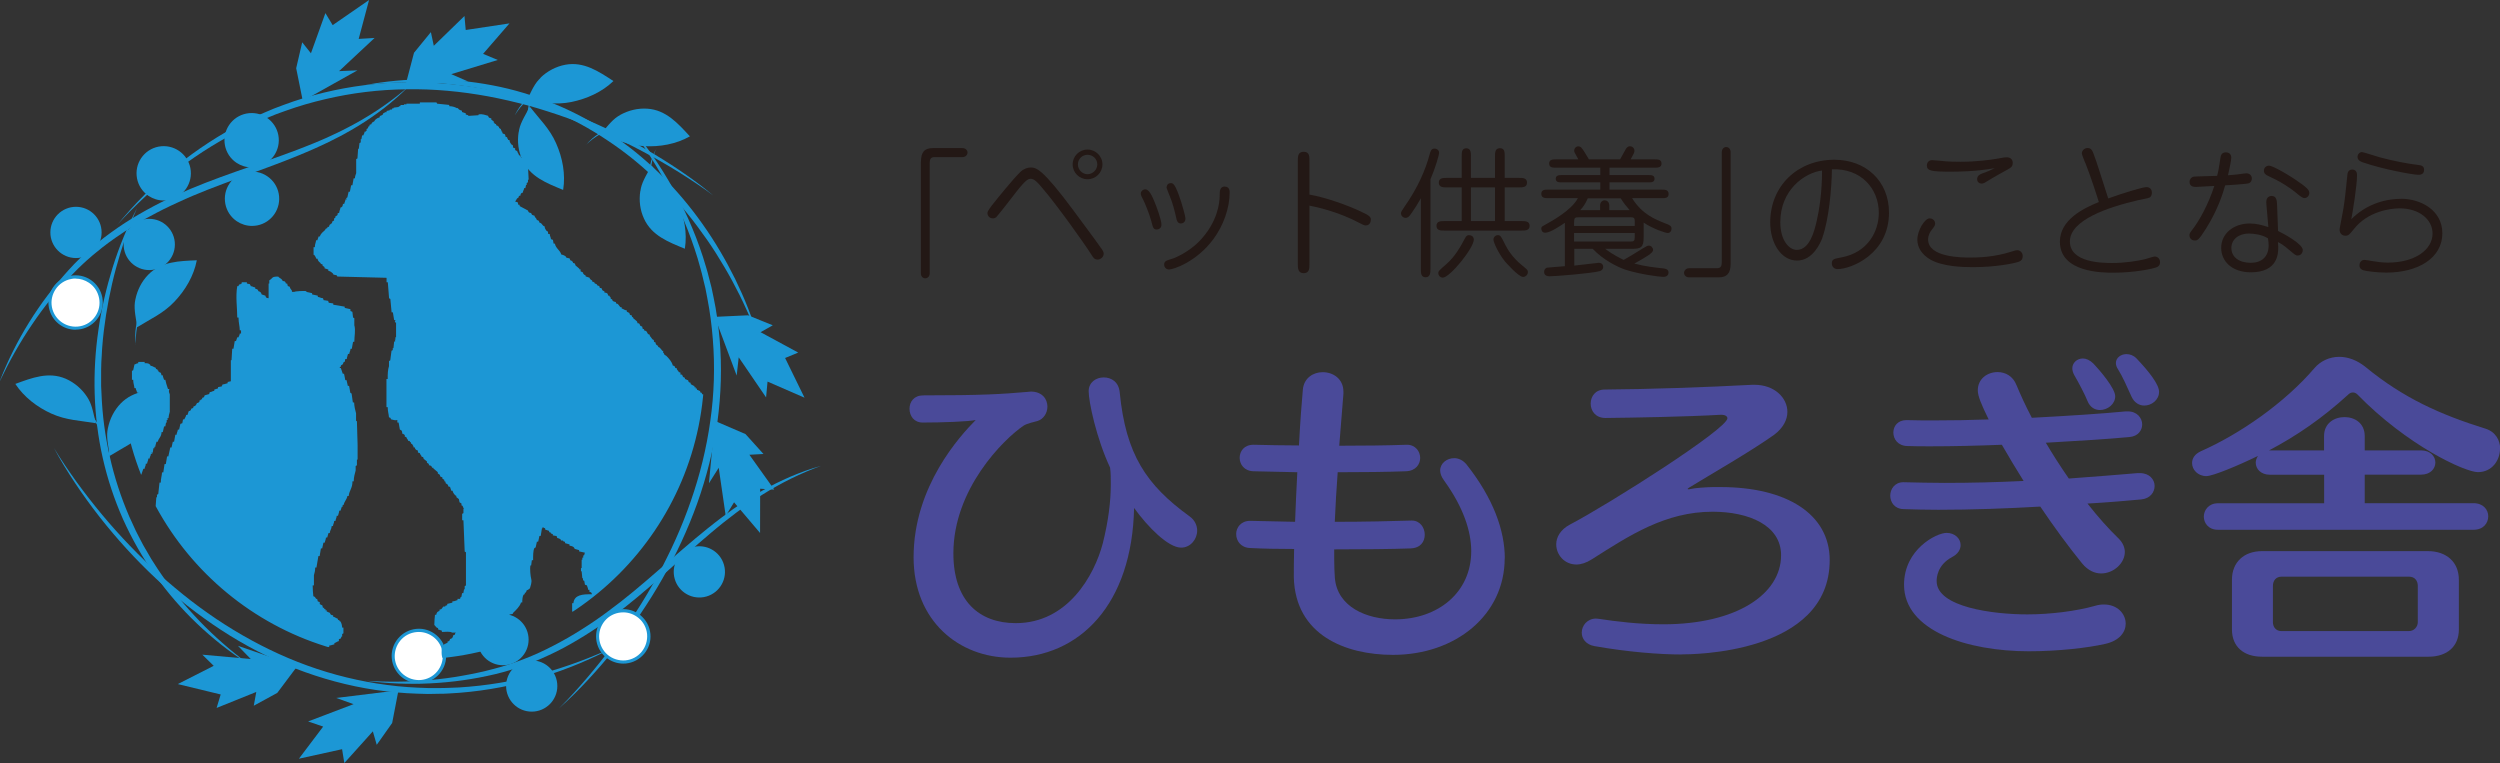
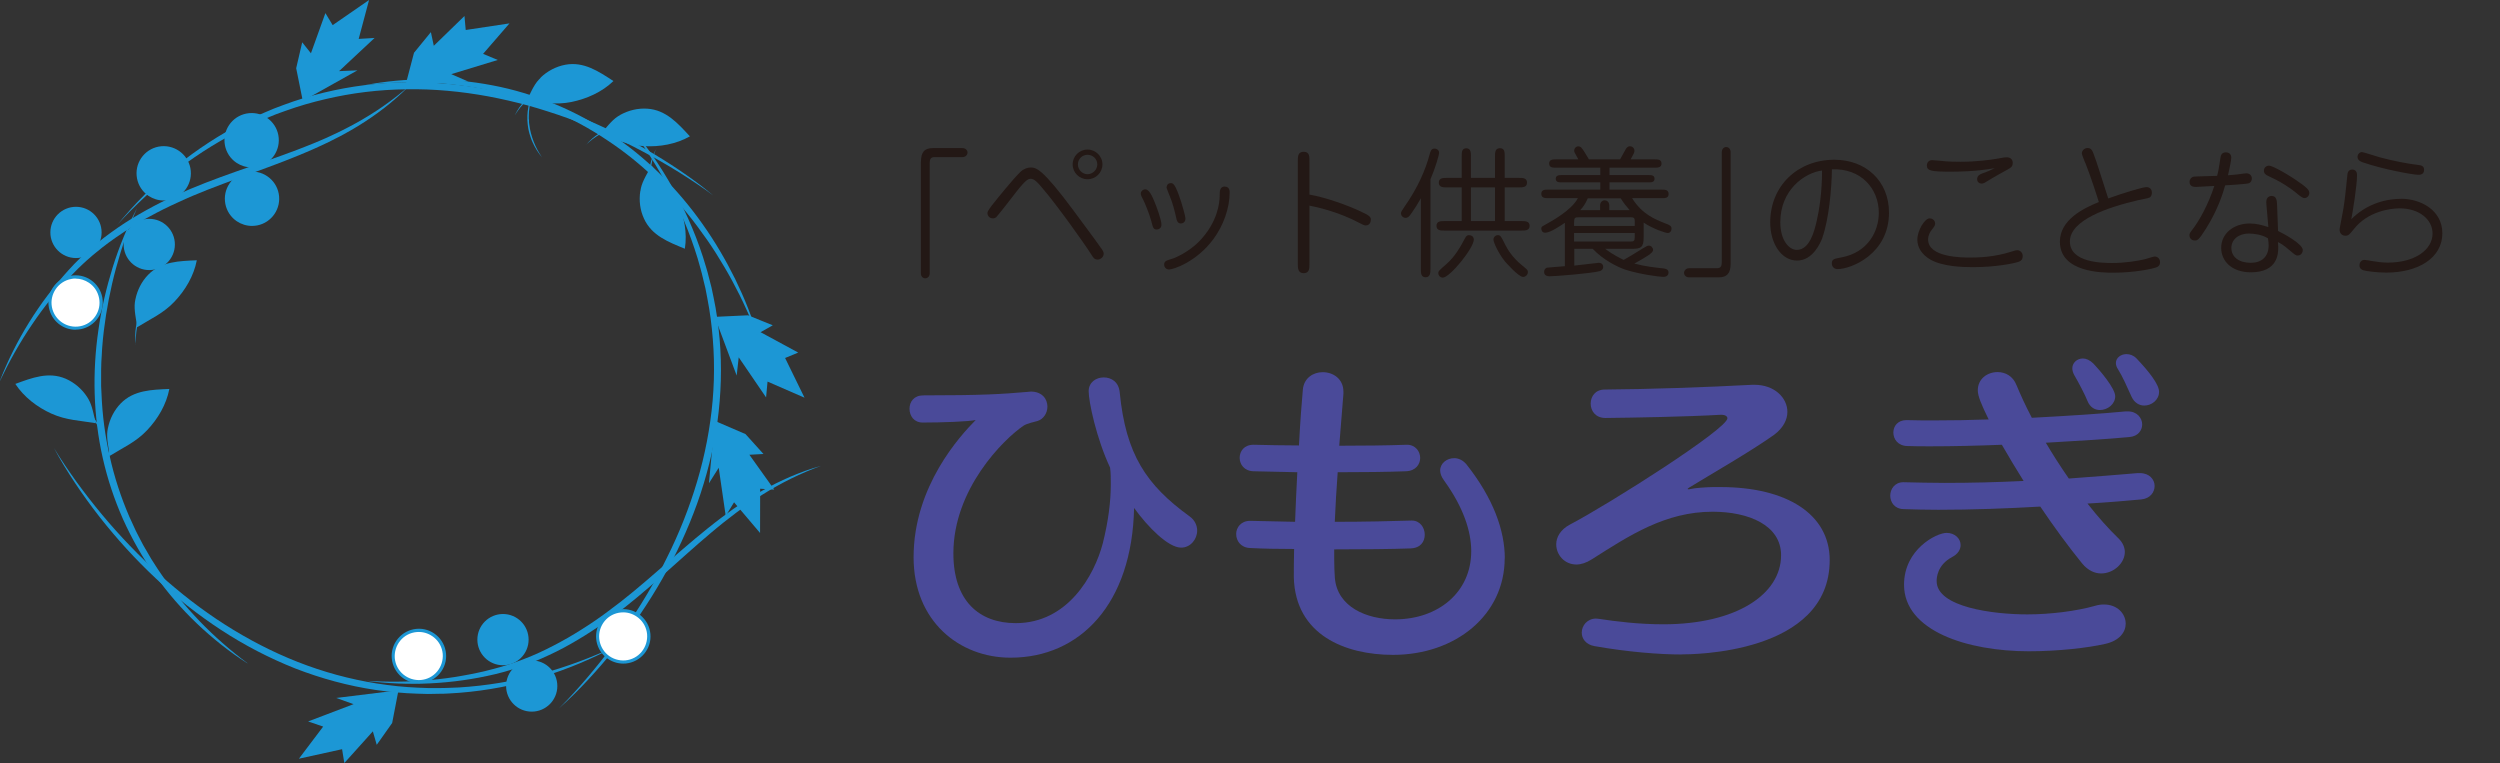
<svg xmlns="http://www.w3.org/2000/svg" id="_イヤー_2" viewBox="0 0 257.61 78.63">
  <rect x="0" y="0" width="257.61" height="78.63" fill="#333333" stroke="none" />
  <defs>
    <style>.cls-1{fill:#fff;}.cls-2{fill:#1c97d5;}.cls-3{clip-path:url(#clippath);}.cls-4{fill:none;}.cls-5{fill:#4a4a99;}.cls-6{fill:#231815;}</style>
    <clipPath id="clippath">
-       <path class="cls-4" d="M91.32,61.61h-.13l-.07-.33h-.07c-.13-.2-.26-.39-.39-.59h-.13v-.13l-.39-.13v-.13c-.35-.1-.47-.38-.86-.46v-.13c-.51-.06-.69-.38-1.25-.39v-.13l-.86-.13-.07-.13h-.13v-.07h-.2v-.07l-.33-.07-.07-.13h-.13v-.07l-.46-.07-.07-.13h-.39v-.07c-.24-.07-1.73-.15-2.04-.07-.21,.06-.43,.12-.72,.13v.13c-.58,.04-.86,.3-1.38,.39l-.13-2.83h-.13c-.04-.51-.26-.89-.39-1.32l-.07-.72-.13-.07-.13-.59h-.13l-.13-.59h-.13l-.13-.59h-.13l-.13-.66-.13-.07-.2-.59h-.13l-.07-.33h-.07v-.13c-.12-.19-.22-.03-.26-.39h-.13l-.13-.39h-.13c-.08-.67-.66-.83-.72-1.51h-.13c-.09-.4-.36-.51-.39-.92h-.13l-.13-.39c-.12-.19-.22-.03-.26-.39-.27-.08-.13-.13-.33-.26v-.13h-.13l-.13-.39-.2-.13-.13-.39-.2-.13v-.13l-.13-.07c-.11-.13-.18-.31-.2-.53h-.13c-.08-.39-.32-.55-.39-.92h-.13c-.05-.42-.32-.49-.39-.86h-.13c-.05-.21-.15-.24-.2-.46h-.13l-.07-.2-.26-.2v-.2l-.13-.07v-.13l-.26-.13v-.13c-.19-.05-.22-.07-.26-.26h-.13c-.05-.18-.02-.15-.2-.2v-.13c-.18-.05-.15-.09-.33-.13v-.13h-.13v-.13h-.13v-.13c-.18-.05-.24-.13-.39-.2v-.13c-.19-.05-.22-.07-.26-.26-.18-.05-.15-.09-.33-.13v-.13c-.33-.09-.18-.24-.33-.33h-.13v-.2l-.2-.07v-.07c-.12-.11-.15-.14-.2-.33h-.13c-.05-.19-.07-.22-.26-.26-.09-.4-.41-.73-.66-.99l-.2-.13c-.09-.12,.03-.09-.13-.2v-.2h-.13v-.07c-.18-.14-.14-.26-.39-.33v-.13h-.07c-.14-.16-.16-.03-.2-.33-.31-.1-.07-.06-.2-.26l-.13-.07c-.1-.11-.13-.24-.26-.33v-.13c-.31-.08-.21-.25-.39-.39l-.2-.07v-.13h-.13l-.07-.26c-.33-.09-.16-.19-.33-.33h-.13l-.07-.2-.39-.33v-.07l-.13-.07v-.13l-.2-.07-.07-.2-.26-.13v-.13c-.28-.03-.3-.14-.53-.2v-.13h-.13l-.26-.33-.2-.07v-.13c-.12-.03-.26-.05-.33-.13-.13-.15,.07-.12-.2-.2-.02-.21-.02-.16-.13-.26v-.07h-.13l-.07-.2c-.06-.08-.21-.11-.33-.13v-.13c-.34-.1-.16-.19-.33-.33h-.13l-.07-.2-.2-.07-.07-.13-.2-.07v-.07c-.1-.08-.12-.09-.26-.13v-.13h-.07c-.12-.14-.13-.04-.2-.26l-.39-.13c-.07-.27-.04-.07-.2-.2v-.07h-.07v-.13l-.26-.13v-.2h-.13v-.07l-.39-.33-.07-.2-.2-.07v-.13h-.07c-.09-.1-.03-.09-.2-.13l-.07-.2-.33-.07-.07-.13c-.11-.09-.29-.17-.46-.2-.12-.45-.56-.61-.66-1.12h-.13l-.07-.39-.2-.07c-.03-.25-.11-.27-.13-.53h-.13c-.09-.06,0-.17-.07-.26l-.13-.07c-.1-.13-.18-.25-.2-.46-.31-.09-.18-.3-.53-.39-.05-.19-.07-.22-.26-.26-.07-.25-.2-.21-.26-.46-.21-.04-.28-.06-.33-.26-.21-.04-.28-.06-.33-.26-.29-.15-.57-.31-.86-.46v-.13h-.13l-.07-.26-.26-.07,.2-.33,.13-.07,.07-.2h.13c.04-.21,.06-.28,.26-.33,.04-.29,.1-.18,.13-.46h.13l.07-.33h.07v-.2l.13-.07v-.26h.07c-.02-.48-.04-.97-.07-1.45h-.13c-.04-.29-.1-.18-.13-.46h-.13l-.07-.2-.26-.2-.07-.2h-.13c-.05-.22-.15-.25-.2-.46-.13-.04-.06,0-.13-.07h-.07v-.2c-.37-.09-.14-.12-.26-.33l-.13-.07c-.1-.13-.18-.25-.2-.46h-.13c-.04-.13,0-.06-.07-.13-.05-.18-.02-.15-.2-.2-.05-.43-.19-.2-.33-.39v-.13h-.07v-.13h-.07v-.13l-.2-.13v-.13h-.07c-.09-.1-.03-.09-.2-.13-.08-.27-.05-.07-.2-.2v-.07h-.07v-.13l-.26-.2v-.13c-.21-.04-.28-.06-.33-.26-.23-.05-.61-.24-.99-.13v.07c-.35,.02-.7,.04-1.05,.07v-.07l-.26-.07v-.13l-.39-.13v-.13c-.19-.05-.27-.1-.39-.2v-.07h-.13c-.22-.11-.45-.2-.79-.2v-.13c-.42-.04-.83-.09-1.25-.13l-.07-.13h-1.71v.13h-1.38v.07h-.26v.07h-.33l-.07,.13h-.13v.07c-.18,.02-.35,.04-.53,.07v.07h-.13l-.07,.13h-.2v.07l-.33,.07v.13h-.2v.07c-.18,.05-.15,.02-.2,.2-.13,.04-.06,0-.13,.07-.18,.05-.15,.02-.2,.2-.21,.05-.33,.14-.46,.26l-.07,.13c-.22,.16-.2,.04-.33,.33h-.13l-.07,.2h-.07l-.07,.2-.13,.07v.2h-.07v.07h-.13c-.03,.25-.08,.18-.13,.39h-.13l-.07,.39h-.07v.33l-.13,.07-.07,.59h-.07c-.02,.33-.04,.66-.07,.99l-.13,.07v1.45c-.05,.16-.12,.29-.13,.53h-.13l-.13,.72h-.13l-.13,.66h-.13l-.13,.59-.13,.07,.07,.13h-.13c-.03,.23-.09,.26-.13,.46h-.13c-.04,.23-.04,.33-.26,.39-.03,.25-.11,.27-.13,.53-.31,.1-.07,.06-.2,.26l-.2,.13v.13l-.13,.07v.2l-.2,.13v.13l-.26,.2-.07,.2h-.13c-.08,.27-.05,.08-.2,.2l-.07,.13c-.19,.18-.45,.36-.53,.66h-.13l-.13,.39h-.13c-.03,.29-.13,.39-.13,.72h-.13v.79h.07c.09,.13,.15,.2,.2,.39h.13c.06,.26,.16,.32,.33,.46v.07l.2,.07v.13l.2,.13v.13l.39,.13v.13c.22,.05,.33,.14,.46,.26l.07,.13,.33,.07,.07,.13,5.07,.13v.46h.13l.13,1.65,.13,.07,.13,1.38h.13l.13,.79h.13v.07h-.07l.07,.2h.07v1.51h-.07v.26h-.07l.07,.13-.13,.07-.07,.66h-.07v.2l-.13,.07-.13,.99-.13,.07v.53c-.12,.36-.14,.82-.13,1.32h-.13v2.9h.13c0,.45,.1,.68,.13,1.05,.18,.05,.15,.02,.2,.2,.26,.05,.43,.15,.66,.07v.26h.13l.13,.72,.2,.13,.07,.33h.13v.07h.07c.14,.19-.12,.17,.2,.26,.06,.23,.14,.17,.2,.39h.13l.07,.13h.07v.13l.13,.07c.06,.07,.05,.13,.13,.2v.13h.13c.05,.2,.13,.28,.33,.33v.2l.2,.07c.06,.23,.14,.17,.2,.39h.13l.07,.2,.33,.26v.13l.2,.13v.13c.21,.04,.28,.06,.33,.26h.13v.07l.46,.39v.13l.2,.13,.07,.2,.2,.07v.13l.2,.13v.13l.13,.07v.13l.26,.2v.13l.2,.07,.13,.39h.13c.05,.21,.14,.33,.26,.46l.13,.07v.13l.26,.2,.07,.33,.2,.13v.2h.07c.07,.1,.09,.11,.13,.26h.07l-.07,.07v.46l-.13,.07v.66h.13l.13,3.23,.13,.07v3.42l-.13,.07v.33h-.07l-.07,.39h-.13l-.07,.39h-.07l-.07,.2h-.26v.13c-.22,.05-.25,.12-.53,.13v.13l-.53,.13v.13l-.2,.07v.07h-.2l-.2,.26-.2,.07v.13c-.22,.05-.29,.17-.33,.39h-.13c-.03,.31-.07,.66-.07,1.05,.16,.13,.15,.27,.39,.33v.13l.39,.13v.13c.28,0,.89-.08,1.05,.07h.39c-.06,.07,0,.01-.07,.07-.05,.18-.02,.15-.2,.2-.04,.23-.1,.34-.33,.39-.05,.19-.07,.22-.26,.26v.13c-.18,.05-.15,.09-.33,.13l-.07,.26h-.13v.2h-.07c-.02,.64-.04,1.13,.46,1.25v.13c.41,.07,1,.07,1.51,.07h.59v.07h.99v-.07l.86-.07v-.13c.27,0,.59-.06,.72-.2,.21-.12,.27-.32,.39-.53h.07v-.13l.2-.13v-.13h.07v-.26h.07v-.13l.13-.07,.13-.66h.13c.01-.25,.08-.47,.13-.66v-.46l.13-.07v-.46h.07c.08-.27-.03-.48,.13-.66v-.07h.2v-.13l.33-.07,.07-.13c.24-.22,.72-.69,.79-1.05h.13c0-.27,.03-.62,.13-.79l.13-.07v-.13h.07c.08-.1,.09-.12,.13-.26,.19-.05,.19-.12,.33-.2,.05-.25,.24-.6,.13-.99-.06-.2-.16-1.09-.07-1.38h.07c.02-.18,.04-.35,.07-.53h.13c0-.42-.01-.98,.13-1.25l.13-.07,.13-.59h.13c.04-.2,.09-.39,.13-.59h.13l.13-.79h.07v-.13c.12,.06,.1,.09,.26,.13v.13l.39,.13c.07,.27,.03,.08,.2,.2v.07l.2,.07v.13l.39,.07,.07,.2c.14,.03,.23,.06,.33,.13l.07,.13h.2v.07l.2,.07v.13l.46,.13v.13c.25,.04,.46,.09,.53,.33l.46,.13v.13l.59,.13-.07,.26-.13,.07,.07,.13-.13,.07v.2h-.07v.86h-.07v.33h.07l.07,.72h.07v.2l.13,.07,.07,.39,.2,.07c.05,.2,.11,.23,.13,.46h.13v.2c.19,.05,.22,.07,.26,.26-.97-.02-1.83,.05-1.91,.92h-.13v.86h.13v.2h.07c.06,.24,.21,.35,.46,.39v.13l.59,.13,.07,.13h.13v.07h.46v.07c.35,.02,.7,.04,1.05,.07v.13h.26v.07l-.2,.07-.07,.26h-.13v.13l-.39,.13c-.06,.19-.15,.26-.26,.39h-.07v.13l-.2,.13v.2h-.07c-.06,.14-.06,.26-.07,.46h-.13v.79h.13l.13,.39h.13v.13c.12,.03,.26,.05,.33,.13l.07,.2c.21,.15,.56,.03,.79,.13l.07,.13h1.97l.07-.13c.72-.02,1.45-.04,2.17-.07h3.29v.07h.79v-.07c.14-.03,.2,.07,.2,.07h.79l.07,.13h1.25v.07c.13,.02,.13-.07,.13-.07h.39v.07c.53-.02,1.05-.04,1.58-.07l.07-.13h.99v.13h.79v.07h.59c.66-.02,1.32-.04,1.97-.07v-.13l.86-.2,.07-.13h.26c.39-.13,.91-.14,1.45-.13v-.13c.34-.01,.43-.11,.72-.13v-.13c.4-.09,.33-.27,.53-.53,.05-.07,.2-.12,.26-.2h.13v-.13h.59v.13h.13c-.15,.17-.25,.06-.33,.33l-.2,.07c0,.28,.03,.52,.07,.72,.18,.05,.15,.09,.33,.13v.13c.25,.06,.37,.17,.66,.2v.13h.39v.07c.55-.02,1.1-.04,1.65-.07h1.05l.07-.13h.46v-.07h.26v-.07h.26v-.07h.2l.07-.13,.39-.07,.13-.26c.15-.13,.12,.07,.2-.2,.18-.05,.15-.09,.33-.13v-.13s.34-.19,.39-.26v-.13l.13-.07v-.13l.13-.07,.07-.26h.07c.13-.22,.24-.42,.26-.72h.13c.05-.59,.07-1.36,.07-2.04v-.79c-.09-.3-.29-.49-.33-.86Zm-54.63-18.23v-.79c-.09-.32-.19-.73-.2-1.12h-.13l-.13-.92-.13-.07c-.04-.24-.09-.48-.13-.72h-.13l-.13-.59h-.13c-.04-.22-.09-.44-.13-.66h-.13l-.2-.59h-.13l.07-.13h.07v-.13l.2-.13,.07-.2,.13-.07c.06-.1-.03-.2,.07-.26h.13c.02-.23,.09-.32,.13-.53h.13c.03-.25,.11-.27,.13-.53h.13l.13-.72h.13c0-.58,.15-1.18,0-1.71v-.72l-.13-.07c-.02-.2-.04-.39-.07-.59-.13-.04-.06,0-.13-.07h-.07v-.2l-.59-.13v-.13c-.39-.07-.79-.13-1.18-.2v-.13l-.46-.07-.07-.2c-.15-.02-.31-.04-.46-.07l-.07-.2c-.29-.02-.26-.1-.53-.13v-.13l-.59-.13v-.13c-.2-.04-.39-.09-.59-.13v-.07c-.19-.06-1.18,0-1.25,.07h-.26c.14-.13-.17-.25-.2-.53l-.2-.07-.07-.26h-.13c-.05-.21-.09-.24-.33-.26-.08-.27-.32-.26-.46-.46-.73,0-.51,.15-.92,.39v.33h-.07v1.51c-.24-.02-.28-.05-.33-.26l-.39-.13c-.05-.2-.13-.28-.33-.33-.07-.23-.13-.19-.33-.26v-.13c-.29-.04-.18-.1-.46-.13-.04-.13,0-.06-.07-.13v-.07l-.33-.07v-.13h-.53v.13c-.13,.04-.06,0-.13,.07-.18,.05-.15,.02-.2,.2h-.13c-.19,1.06,0,2.27,0,3.23h.13c0,.55,.12,.84,.13,1.32h.13v.33h-.13c-.03,.25-.08,.18-.13,.39h-.13l-.13,.39h-.13l-.13,.79h-.13c-.02,.39-.04,.79-.07,1.18h-.07v2.17l-.33,.07v.13c-.21,.04-.29,.11-.53,.13-.04,.13,0,.06-.07,.13v.07l-.39,.07v.13l-.39,.13v.13c-.29,.04-.18,.1-.46,.13l-.07,.2-.46,.13c-.05,.19-.07,.22-.26,.26v.13c-.16,.04-.11,.03-.2,.13h-.07v.13s-.09,.04-.13,.13h-.13c-.05,.19-.12,.19-.2,.33h-.13c-.05,.19-.07,.22-.26,.26-.05,.19-.07,.22-.26,.26l-.13,.39h-.13c-.04,.2-.13,.3-.2,.46h-.13l-.07,.39-.2,.07-.13,.59h-.13c-.03,.25-.11,.27-.13,.53h-.13l-.13,.72h-.13l-.13,.59h-.13l-.2,.92h-.13l-.13,.79h-.13l-.13,.86h-.13c-.02,.39-.13,.61-.13,1.05h-.13l-.13,1.18-.13,.07v.26h-.07l-.13,1.78-.13,.07v1.78h-.07v.59c0,.67,.05,1.32,.07,1.91h.13c.07,.64,.13,1.27,.2,1.91h.13c.01,.46,.13,.58,.13,1.05h.13l.13,1.12h.13c0,.43,.11,.5,.13,.86h.13c.01,.25,.06,.41,.13,.59-.09-.04,.02-.03-.07-.07h-.2l-.07-.2-.2-.07c-.05-.04-.05-.13-.13-.2v-.13l-.2-.07v-.13l-.2-.07c-.05-.04-.05-.13-.13-.2v-.13s-.26,0-.13-.07h.07v-.07h-.13l-.07-.33c-.13-.04-.06,0-.13-.07-.08-.08-.17-.33-.2-.46-.13-.04-.06,0-.13-.07h-.07l-.07-.33h-.13c-.02-.23-.09-.32-.13-.53h-.13l-.13-.59s-.26,0-.13-.07h.07v-.07h-.13l-.13-.59h-.13l-.13-.79h-.13c-.02-.41-.14-.65-.13-1.12h-.13c0-.53-.09-.8-.2-1.18v-.79h-.07v-.13h-.07v-1.78l.13-.07c.07-.48,.13-.97,.2-1.45h.13c0-.39,.12-.5,.13-.86h.13l.13-.72h.13l.13-.59h.13l.2-.59h.13c.04-.3,.11-.19,.13-.53h.13c.03-.25,.11-.27,.13-.53h.13c.04-.29,.1-.18,.13-.46,0,0,.26,0,.13-.07h-.07v-.07h.13l.07-.46s.26,0,.13-.07h-.07v-.07h.13c.02-.23,.09-.32,.13-.53h.13c.1-.4,.38-.49,.39-.99h.13l.13-.59h.13l.07-.39h.07v-.26l.13-.07-.07-.13h.13c.01-.25,.08-.47,.13-.66v-1.78c-.14-.48-.36-.99-.46-1.51h-.13c-.05-.2-.11-.23-.13-.46h-.13l-.07-.26c-.17-.04-.11-.04-.2-.13h-.07v-.13h-.07v-.07c-.15-.13-.13,.07-.2-.2-.24-.06-.26-.17-.53-.2-.04-.13,0-.06-.07-.13-.11-.12-.29-.14-.53-.13v-.13h-.66v.13c-.25,.03-.18,.08-.39,.13l-.13,.59-.13,.07v.92h.13c0,.38,.1,.54,.13,.86h.13c.04,.29,.1,.18,.13,.46h.13l.13,.59h.13c.02,.32,.18,.79,.07,1.18h-.07v.33h-.13c0,.38-.12,.45-.13,.79h-.13l-.13,.66s-.26,0-.13,.07h.07v.07h-.13l-.07,.33h-.13l.07,.2h-.13c-.04,.2-.09,.39-.13,.59h-.13c-.03,.25-.11,.27-.13,.53h-.13c-.04,.21-.11,.29-.13,.53h-.13l-.13,.46-.13,.07,.07,.13h-.13c-.03,.25-.11,.27-.13,.53-.13,.04-.06,0-.13,.07h-.07l-.07,.39h-.13l-.13,.59h-.13l-.13,.59h-.13l-.13,.86h-.13c-.02,.51-.2,.78-.2,1.32h-.13c-.04,.33-.09,.66-.13,.99h-.13c-.02,.37-.04,.75-.07,1.12h-.07v.79l-.13,.07v1.78l.13,.07,.07,.66h.07v.26l.13,.07c.04,.33,.09,.66,.13,.99h.13c.07,.37,.13,.75,.2,1.12h.13l.13,.72h.13c.04,.21,.11,.29,.13,.53,.13,.04,.06,0,.13,.07h.07l.07,.33h.13c.04,.29,.1,.18,.13,.46,.13,.04,.06,0,.13,.07h.07l.07,.33h.13l-.07,.2c.13,.04,.06,0,.13,.07h.07v.2c.26,.08,.09,.02,.2,.2h.07v.13h.07v.13l.2,.13c.13,.21-.12,.16,.2,.26,.04,.33,.48,.79,.72,.92v.13c.17,.04,.11,.04,.2,.13h.07v.13h.07v.07c.15,.13,.13-.07,.2,.2,.28,.07,.23,.22,.39,.33,.08,.05,.28,.05,.33,.13v.13c.21,.04,.28,.06,.33,.26,.23,.03,.26,.09,.46,.13v.13l.46,.13v.13c.48,.1,.67,.42,1.18,.46v.13l.46,.07v.07h.26l.07,.13h.33c.33,.1,.58,.14,1.05,.13v.13c.42,.02,.83,.04,1.25,.07,.33-.09,.88-.07,1.32-.07v-.13c.79-.04,1.58-.09,2.37-.13v-.13c.46,.02,.52,.24,.99,.26v.13c.29,.07,.35,.25,.59,.33h1.45v-.07h.26v.07h.13v.07c.28,.15,.44,.31,.86,.33v.13h1.71l.07-.13c.24-.04,.48-.09,.72-.13v-.13c.24-.06,.37-.19,.46-.39h.13l.07-.33h.66v-.13c.38,0,.57-.08,.86-.13v-.13c.23-.02,.32-.09,.53-.13v-.13c.21-.05,.24-.15,.46-.2v-.2l.2-.07,.07-.2h.07v-.26l.13-.07v-.59h-.13c-.02-.27-.07-.49-.2-.66h-.07v-.07c-.15-.13-.12,.07-.2-.2-.21-.05-.24-.15-.46-.2v-.13c-.21-.04-.28-.06-.33-.26-.18-.05-.15-.09-.33-.13v-.13h-.13v-.13h-.13v-.13h-.13l-.07-.26c-.16-.04-.14-.07-.26-.13v-.2l-.2-.07-.07-.26h-.13v-.07c-.14-.12-.04-.13-.26-.2-.03-.32-.07-.71-.07-1.12h.13v-1.05c.07-.24,.13-.46,.13-.79h.13c.07-.39,.13-.79,.2-1.18h.13l.13-.79h.13c.04-.2,.09-.39,.13-.59h.13c.04-.21,.11-.29,.13-.53h.13l.13-.46h.13c.04-.35,.18-.37,.2-.72h.13c.03-.25,.11-.27,.13-.53h.13c.03-.25,.11-.27,.13-.53h.13c.04-.21,.11-.29,.13-.53h.13l.13-.39,.13-.07-.07-.13h.13c.08-.39,.32-.53,.39-.92h.13c.07-.61,.4-.8,.39-1.51h.13c0-.39,.11-.8,.2-1.12v-.46l.13-.07v-.59h.07v-1.51c-.02-.81-.04-1.62-.07-2.44l-.13-.07Z" />
-     </clipPath>
+       </clipPath>
  </defs>
  <g id="_イヤー_1-2">
    <g>
      <g>
        <path class="cls-5" d="M123.36,54.68c0,.89-.69,1.75-1.65,1.75-1.32,0-3.4-2.08-4.85-4.09-.2,9.89-5.57,15.43-12.73,15.43-5.24,0-9.99-3.72-9.99-10.35,0-7.32,4.81-12.53,6.4-14.14-.73,.16-3.4,.26-5.47,.26-.89,0-1.35-.69-1.35-1.42s.46-1.38,1.42-1.38c6.1,0,8.11-.13,10.75-.36,.1,0,.23-.03,.33-.03,1.19,0,1.71,.79,1.71,1.55,0,.66-.4,1.29-1.02,1.48-.26,.07-1.12,.26-1.45,.49-2.08,1.42-7.22,6.53-7.22,13.15,0,4.88,2.64,7.19,6.43,7.19,5.37,0,8.11-4.95,8.97-8.24,.59-2.37,.82-4.35,.82-6.07,0-.59,0-1.15-.07-1.71-1.42-3.03-2.21-6.79-2.21-7.88,0-.92,.76-1.42,1.55-1.42s1.55,.46,1.65,1.55c.63,6.4,2.74,9.53,7.19,12.76,.56,.4,.79,.96,.79,1.48Z" />
        <path class="cls-5" d="M155.05,57.52c0,5.84-5.05,9.96-11.51,9.96-4.91,0-10.06-2.04-10.22-7.98,0-.72,0-1.75,.03-2.93-1.65,0-3.2-.03-4.52-.1-.96-.03-1.45-.72-1.45-1.45,0-.66,.5-1.35,1.42-1.35h.1c1.32,.03,2.87,.07,4.55,.1,.07-1.65,.13-3.4,.23-5.11-1.75-.03-3.36-.07-4.52-.1-.96-.03-1.42-.72-1.42-1.38,0-.69,.46-1.35,1.42-1.35h.07c1.42,.03,3,.07,4.62,.07,.13-2.51,.3-4.65,.4-5.74,.1-1.22,1.09-1.81,2.04-1.81,1.09,0,2.14,.69,2.14,2.01v.23c-.1,1.25-.26,3.17-.43,5.34,2.57,0,4.98-.03,6.92-.1h.07c.86,0,1.35,.69,1.35,1.35s-.46,1.35-1.48,1.38c-1.85,.07-4.42,.1-7.02,.1-.13,1.71-.23,3.5-.3,5.11,3.07,0,6-.07,7.88-.13h.07c.82,0,1.32,.72,1.32,1.45s-.43,1.39-1.48,1.42c-1.85,.07-4.78,.1-7.85,.1v.92c0,.83,.03,1.52,.07,2.04,.26,2.97,3.26,4.25,6.2,4.25,4.42,0,7.85-2.77,7.85-7.02,0-2.08-.82-4.55-2.8-7.29-.27-.36-.4-.73-.4-1.02,0-.76,.69-1.28,1.45-1.28,.43,0,.89,.2,1.25,.63,2.8,3.53,3.96,6.86,3.96,9.69Z" />
        <path class="cls-5" d="M173.28,67.44c-2.31,0-5.57-.26-8.97-.86-.92-.16-1.32-.79-1.32-1.39,0-.72,.56-1.45,1.48-1.45,.1,0,.2,.03,.3,.03,1.75,.27,4.12,.56,6.63,.56,7.48,0,12.13-3.07,12.13-7.12,0-3.1-3.36-4.48-7.05-4.48-4.88,0-8.57,2.44-12.46,4.91-.56,.36-1.12,.53-1.58,.53-1.22,0-2.08-.99-2.08-2.08,0-.73,.43-1.52,1.42-2.04,4.15-2.18,16.22-9.86,16.22-10.95,0-.2-.23-.36-.63-.36h-.07c-3.43,.2-8.93,.3-11.87,.33-1.02,0-1.52-.73-1.52-1.48s.49-1.45,1.45-1.45c4.42-.03,10.35-.23,15.2-.49h.23c2.04,0,3.39,1.32,3.39,2.8,0,.79-.43,1.65-1.35,2.34-2.34,1.68-6.82,4.25-8.8,5.47-.1,.07-.13,.1-.13,.13s.03,.03,.1,.03c.03,0,.1,0,.2-.03,.33-.1,1.75-.2,2.34-.2h.76c6.82,0,11.24,2.8,11.24,7.52,0,9.72-14.27,9.72-15.26,9.72Z" />
        <path class="cls-5" d="M215.12,51.91c1.06,1.35,2.14,2.57,3.2,3.59,.43,.43,.63,.92,.63,1.38,0,1.15-1.15,2.21-2.44,2.21-.66,0-1.35-.3-1.95-1.02-1.42-1.75-2.9-3.76-4.32-5.87-3.43,.2-7.12,.33-10.52,.33-1.25,0-2.44-.03-3.59-.07-.92-.03-1.35-.72-1.35-1.39s.46-1.38,1.35-1.38h.03c1.35,.03,2.8,.07,4.25,.07,2.67,0,5.44-.07,8.11-.2-.79-1.25-1.55-2.54-2.24-3.73-2.51,.1-5.04,.16-7.35,.16-.82,0-1.65,0-2.41-.03-.96-.03-1.42-.72-1.42-1.39s.46-1.28,1.35-1.28h.03c.92,.03,1.88,.03,2.87,.03,1.78,0,3.69-.03,5.57-.1-.76-1.55-1.12-2.41-1.12-3,0-1.19,.99-1.88,2.04-1.88,.79,0,1.58,.4,1.95,1.35,.4,.96,.92,2.11,1.58,3.36,3.79-.2,7.32-.43,9.69-.66h.2c.96,0,1.48,.69,1.48,1.35,0,.59-.43,1.22-1.29,1.29-2.08,.2-5.21,.4-8.64,.59,.72,1.22,1.52,2.47,2.37,3.69,2.77-.2,5.21-.4,7.09-.56h.23c.99,0,1.52,.66,1.52,1.32s-.46,1.29-1.35,1.39c-1.39,.13-3.33,.3-5.57,.43Zm-6.03,15.2c-6.4,0-12.89-2.11-12.89-6.86,0-3.66,3.36-5.34,4.38-5.34,.86,0,1.45,.59,1.45,1.25,0,.46-.26,.92-.89,1.25-1.55,.83-1.58,2.18-1.58,2.47,0,2.7,5.87,3.43,9.33,3.43,2.37,0,5.05-.33,7.02-.89,.33-.1,.63-.13,.89-.13,1.39,0,2.24,.96,2.24,1.98,0,.86-.63,1.75-2.11,2.08-1.75,.4-4.81,.76-7.85,.76Zm8.87-26.28c0,.82-.79,1.42-1.58,1.42-.49,0-1.02-.26-1.29-.96-.23-.59-.92-1.91-1.35-2.64-.13-.23-.2-.5-.2-.69,0-.59,.5-1.02,1.09-1.02,.33,0,.72,.16,1.09,.53,.63,.66,2.24,2.54,2.24,3.36Zm4.52-.46c0,.83-.76,1.42-1.52,1.42-.49,0-1.02-.26-1.32-.92-.43-.96-.96-2.14-1.38-2.8-.16-.23-.23-.46-.23-.66,0-.56,.53-.92,1.09-.92,.36,0,.72,.13,1.02,.43,1.32,1.38,2.34,2.7,2.34,3.46Z" />
-         <path class="cls-5" d="M257.61,46.24c0,1.19-.82,2.41-2.27,2.41-1.35,0-7.29-2.74-12.43-8.01-.13-.13-.3-.2-.46-.2s-.33,.07-.46,.2c-2.7,2.47-5.37,4.29-8.18,5.77h5.67v-1.48c0-1.32,1.05-1.95,2.11-1.95s2.08,.63,2.08,1.95v1.48h5.8c.99,0,1.48,.63,1.48,1.25s-.49,1.25-1.48,1.25h-5.8v2.94h11.21c1.02,0,1.52,.69,1.52,1.35,0,.69-.49,1.39-1.52,1.39h-26.34c-.96,0-1.45-.69-1.45-1.35s.49-1.38,1.45-1.38h10.95v-2.94h-5.57c-.99,0-1.48-.63-1.48-1.25,0-.23,.1-.49,.23-.69-2.18,1.06-4.68,2.08-5.31,2.08-.89,0-1.48-.66-1.48-1.35,0-.46,.26-.92,.92-1.22,3.96-1.75,8.6-4.94,11.7-8.57,.59-.69,1.52-1.15,2.54-1.15,.89,0,1.85,.33,2.77,1.09,3.82,3.13,7.61,4.85,12.27,6.3,1.09,.33,1.55,1.22,1.55,2.11Zm-7.38,21.43h-17.14c-1.91,0-3.1-1.05-3.1-2.8v-5.14c0-1.78,1.22-2.94,3.1-2.94h17.08c1.95,0,3.2,1.15,3.2,2.94v5.14c0,1.75-1.22,2.8-3.13,2.8Zm-1.09-7.29c0-.49-.26-.96-.92-.96h-13.12c-.56,0-.89,.4-.89,.96v3.73c0,.49,.3,.92,.89,.92h13.12c.53,0,.92-.43,.92-.92v-3.73Z" />
      </g>
      <g>
        <path class="cls-6" d="M94.9,16.66c0-.99,.37-1.4,1.22-1.4h3.07c.26,0,.51,.19,.51,.46,0,.24-.22,.47-.51,.47h-2.9c-.42,0-.49,.26-.49,.65v11.34c0,.27-.19,.5-.46,.5-.25,0-.45-.22-.45-.5v-11.53Z" />
        <path class="cls-6" d="M110.66,21.75c2.2,2.97,2.39,3.23,2.9,3.96,.06,.09,.17,.27,.17,.42,0,.4-.38,.62-.62,.62-.33,0-.46-.22-.59-.42-.85-1.34-3.65-5.25-5.07-6.9-.52-.62-.85-1.01-1.27-1.01s-.92,.65-2.38,2.54c-.17,.23-1.08,1.37-1.15,1.43-.09,.07-.19,.11-.34,.11-.35,0-.56-.26-.56-.56,0-.2,.4-.71,.68-1.05,.23-.3,1.96-2.45,2.71-3.17,.34-.33,.76-.46,1.02-.46,.6,0,1.17,0,4.51,4.5Zm1.4-3.28c-.84,0-1.53-.68-1.53-1.53s.69-1.53,1.53-1.53,1.54,.68,1.54,1.53-.69,1.53-1.54,1.53Zm0-2.52c-.55,0-.99,.45-.99,.99s.45,1.01,.99,1.01,1.01-.46,1.01-1.01-.45-.99-1.01-.99Z" />
        <path class="cls-6" d="M117.55,19.96c0-.26,.23-.45,.47-.45,.39,0,.69,.68,.91,1.2,.27,.63,.75,1.95,.75,2.45,0,.35-.28,.49-.48,.49-.34,0-.39-.16-.56-.84-.22-.85-.72-1.99-.79-2.12-.23-.45-.3-.58-.3-.74Zm8.67-.73c.4,0,.49,.34,.49,.56,0,1.69-.66,3.47-1.67,4.84-1.76,2.38-4.15,3.14-4.57,3.14-.33,0-.51-.26-.51-.49,0-.37,.2-.43,.84-.62,.34-.1,1.76-.74,2.78-1.8,1.9-1.96,2.1-3.99,2.1-4.7,0-.43,0-.94,.53-.94Zm-6.01,.07c0-.09,.07-.43,.42-.43,.24,0,.46,0,1.09,1.96,.1,.33,.43,1.41,.43,1.7,0,.38-.29,.5-.46,.5-.35,0-.42-.32-.45-.42-.2-.89-.39-1.66-.71-2.42-.06-.13-.33-.82-.33-.89Z" />
        <path class="cls-6" d="M134.93,27.19c0,.46,0,.96-.59,.96s-.61-.5-.61-.96v-10.58c0-.46,0-.97,.61-.97s.59,.51,.59,.97v3.44c1.66,.28,4.05,1.15,5.26,1.73,.92,.43,1.07,.56,1.07,.86,0,.26-.15,.59-.52,.59-.17,0-.35-.1-.55-.2-2.32-1.25-4.67-1.73-5.26-1.84v5.99Z" />
        <path class="cls-6" d="M146.4,20.45c-.38,.66-.52,.89-.92,1.47-.29,.43-.43,.53-.63,.53-.32,0-.49-.26-.49-.46,0-.14,.06-.25,.36-.68,1.38-1.97,2.18-3.83,2.59-5.39,.1-.35,.16-.61,.52-.61,.26,0,.46,.2,.46,.42,0,.27-.4,1.6-.89,2.75v9.25c0,.42-.04,.84-.5,.84-.49,0-.49-.46-.49-.82v-7.31Zm4.22,2.33v-3.47h-1.54c-.37,0-.82,0-.82-.49s.46-.49,.82-.49h1.54v-2.26c0-.36,0-.79,.47-.79s.48,.45,.48,.79v2.26h2.48v-2.22c0-.37,0-.84,.51-.84s.49,.46,.49,.84v2.22h1.48c.38,0,.82,0,.82,.49s-.46,.49-.82,.49h-1.48v3.47h1.73c.37,0,.84,0,.84,.49s-.47,.49-.84,.49h-7.94c-.38,0-.82,0-.82-.49s.46-.49,.82-.49h1.79Zm1.25,1.9c0,.89-2.48,3.93-3.2,3.93-.23,0-.46-.19-.46-.47,0-.2,.09-.28,.82-.92,.91-.78,1.48-1.83,1.93-2.67,.11-.22,.23-.32,.39-.32,.45,0,.52,.33,.52,.45Zm-.3-5.37v3.47h2.48v-3.47h-2.48Zm3.5,7.62c-.68-.85-1.18-1.95-1.18-2.25,0-.26,.23-.45,.45-.45,.27,0,.33,.1,.76,.98,.25,.5,.76,1.33,1.69,2.09,.58,.48,.65,.53,.65,.72,0,.38-.35,.55-.55,.51-.5-.1-1.66-1.41-1.82-1.6Z" />
        <path class="cls-6" d="M162.2,27.37c.3-.04,2.51-.29,2.54-.29,.39,0,.46,.29,.46,.43,0,.24-.19,.39-.36,.43-.92,.24-4.57,.53-5.17,.53-.23,0-.56-.07-.56-.46,0-.16,.1-.39,.32-.43,.17-.03,1.69-.13,1.82-.15v-4.47c-.42,.27-1.47,1.02-2.03,1.02-.29,0-.4-.23-.4-.45,0-.13,.09-.2,.22-.27,.91-.5,2.9-1.6,3.55-2.84h-3.04c-.33,0-.73,0-.73-.45s.42-.43,.73-.43h5.35v-.75h-3.96c-.29,0-.63,0-.63-.37s.35-.38,.63-.38h3.96v-.76h-4.55c-.33,0-.72,0-.72-.43s.4-.43,.72-.43h2.29c-.39-.69-.43-.76-.43-.89,0-.25,.19-.45,.43-.45,.17,0,.29,.1,.36,.2,.19,.23,.29,.42,.73,1.14h3.21c.09-.14,.5-.92,.6-1.08,.12-.17,.23-.27,.42-.27,.24,0,.46,.2,.46,.46,0,.19-.09,.34-.39,.89h2.46c.33,0,.72,0,.72,.43s-.4,.43-.72,.43h-4.64v.76h4.01c.29,0,.63,0,.63,.38s-.35,.37-.63,.37h-4.01v.75h5.37c.33,0,.72,0,.72,.45s-.4,.43-.72,.43h-3.04c1.02,1.66,2.39,2.19,3.37,2.58,.53,.2,.69,.27,.69,.58,0,.22-.14,.43-.39,.43-.23,0-1.51-.42-2.48-1.07v1.5c0,1.08-.29,1.2-1.25,1.2h-2.71c.84,.65,1.66,1.02,1.9,1.14,.68-.39,.81-.46,1.95-1.17,.46-.27,.5-.3,.66-.3,.24,0,.42,.24,.42,.45,0,.32-.74,.73-1.93,1.4,1.22,.32,2.12,.4,3,.5,.24,.03,.52,.1,.52,.42,0,.45-.45,.45-.55,.45-.43,0-2.46-.28-3.89-.74-.82-.27-2.31-1.02-3.37-2.15h-1.9v1.71Zm6.25-4.08v-.52c0-.38-.17-.38-.46-.38h-5.29c-.4,0-.5,.03-.5,.53v.36h6.25Zm-6.25,.72v.88h5.79c.37,0,.46-.07,.46-.46v-.42h-6.25Zm5.72-2.36c-.39-.46-.66-.79-.91-1.21h-3.4c-.26,.6-.51,.94-.78,1.21h2.05v-.49c0-.35,.26-.52,.46-.52,.12,0,.49,.06,.49,.55v.46h2.09Z" />
        <path class="cls-6" d="M178.33,27.18c0,1-.39,1.4-1.23,1.4h-3.07c-.26,0-.5-.19-.5-.46,0-.25,.22-.48,.5-.48h2.9c.4,0,.49-.26,.49-.65V15.67c0-.29,.19-.52,.45-.52s.46,.22,.46,.5v11.53Z" />
        <path class="cls-6" d="M187.79,24.5c-.19,.5-.98,2.35-2.61,2.35s-2.77-1.77-2.77-3.93c0-3.75,2.81-6.46,6.61-6.46,3.24,0,5.63,2.19,5.63,5.45,0,4.27-3.91,5.82-5.3,5.82-.36,0-.59-.26-.59-.58,0-.45,.22-.48,.96-.62,2.78-.51,3.88-2.72,3.88-4.6,0-2.48-1.83-4.61-4.83-4.48-.03,2.03-.32,5.19-.99,7.05Zm-4.34-1.6c0,1.89,.92,2.85,1.69,2.85,1.38,0,1.84-2.05,2.06-2.98,.26-1.1,.56-3.06,.55-5.2-1.79,.23-4.3,1.99-4.3,5.33Z" />
        <path class="cls-6" d="M199.17,23.53c-.33,.39-.49,.75-.49,1.15,0,1.86,3.53,1.86,4.34,1.86,.85,0,2.48-.04,4.27-.62,.42-.13,.46-.14,.59-.14,.2,0,.55,.19,.55,.6,0,.33-.16,.51-.4,.59-.46,.16-2.31,.56-4.74,.56-1.12,0-3.14-.07-4.39-.79-.88-.52-1.33-1.25-1.33-2.05,0-.92,.75-2.19,1.27-2.19,.25,0,.52,.17,.56,.47,.02,.16,0,.27-.22,.55Zm1.93-5.84c-2.1,0-2.55-.07-2.55-.66,0-.14,.1-.53,.55-.53,.23,0,1.28,.12,1.48,.13,.36,.02,.84,.04,1.44,.04,1.58,0,3.07-.19,3.91-.34,.6-.12,.68-.12,.85-.12,.39,0,.62,.23,.62,.58,0,.42-.19,.5-.95,.91-.04,.03-1.07,.59-1.66,.96-.29,.19-.43,.26-.6,.26-.19,0-.46-.13-.46-.46,0-.38,.32-.51,.59-.61,.47-.16,.72-.27,1.22-.52-.58,.1-2.03,.36-4.44,.36Z" />
        <path class="cls-6" d="M214.86,16.76c-.07-.16-.34-.85-.34-.95,0-.29,.27-.56,.59-.56,.42,0,.52,.33,.65,.68,.35,.96,.46,1.33,1.48,4.52,1.51-.55,3.55-1.17,3.94-1.17,.36,0,.56,.24,.56,.58,0,.15-.04,.39-.25,.5-.16,.09-1.04,.23-1.22,.28-3.03,.71-6.98,2.03-6.98,4.24s3.39,2.22,4.4,2.22c1.31,0,2.61-.22,3.29-.38,.24-.06,.94-.29,1.04-.29,.33,0,.56,.26,.56,.58,0,.36-.2,.48-.43,.56-.24,.09-2.06,.53-4.37,.53-1.1,0-5.52,0-5.52-3.2,0-2.25,2.41-3.43,4.01-4.08-.07-.26-.82-2.62-1.4-4.06Z" />
        <path class="cls-6" d="M227.3,23.58c-.75,1.2-.89,1.2-1.14,1.2-.39,0-.55-.3-.55-.55,0-.09,.01-.2,.24-.49,.75-.94,1.7-2.65,2.32-4.58-.3,.01-1.74,.1-1.87,.1-.2,0-.68,0-.68-.52,0-.27,.19-.46,.35-.52,.19-.06,2.09-.07,2.49-.1,.17-.66,.17-.78,.35-1.9,.07-.52,.43-.52,.58-.52,.06,0,.53,.01,.53,.56,0,.33-.26,1.41-.34,1.8,.63-.04,1.21-.11,1.57-.17,.09-.01,.24-.03,.33-.03,.33,0,.56,.23,.56,.53,0,.22-.12,.42-.3,.49-.25,.09-2.03,.19-2.45,.22-.22,.76-.71,2.45-1.99,4.48Zm6.25-2.39c-.03-.29-.02-.33-.02-.4,0-.5,.38-.6,.53-.6,.53,0,.56,.47,.58,.94l.1,2.67c.6,.29,2.55,1.34,2.55,1.97,0,.19-.13,.56-.53,.56-.2,0-.26-.06-.81-.52-.63-.55-.91-.71-1.22-.86,.01,.26,.03,.38,.03,.53,0,.58,0,2.58-2.82,2.58-1.97,0-3.06-1.15-3.06-2.52,0-1.5,1.31-2.51,2.94-2.51,.63,0,1.22,.14,1.92,.37l-.19-2.2Zm-1.76,2.87c-1.11,0-1.86,.61-1.86,1.49,0,.94,.79,1.53,2,1.53,1.08,0,1.84-.59,1.84-1.8,0-.26-.03-.47-.07-.72-.62-.4-1.5-.49-1.92-.49Zm5.33-5.14c.58,.43,.84,.66,.84,.97,0,.27-.2,.52-.51,.52s-.85-.59-1.34-.92c-.97-.66-1.28-.84-2.41-1.37-.17-.09-.42-.2-.42-.53,0-.3,.23-.52,.55-.52s2.05,.94,3.29,1.86Z" />
        <path class="cls-6" d="M247.41,20.48c1.99,0,4.26,1.15,4.26,3.56,0,2.54-2.48,4.05-5.78,4.05-.89,0-2.05-.14-2.36-.24-.09-.03-.4-.13-.4-.51s.27-.56,.52-.56c.09,0,.72,.1,.85,.13,.46,.07,.94,.15,1.56,.15,2.78,0,4.6-1.33,4.6-3,0-1.44-1.37-2.59-3.39-2.59-.88,0-3.26,.27-4.74,2.16-.42,.52-.52,.66-.86,.66-.32,0-.59-.22-.59-.65,0-.12,.35-1.8,.39-2.12,.19-1.23,.19-1.37,.42-3.55,.04-.43,.33-.5,.5-.5,.16,0,.49,.07,.49,.58,0,1.09-.46,3.86-.59,4.54,1.35-1.37,3.2-2.1,5.13-2.1Zm-4.48-4.32c0-.29,.24-.49,.46-.49,.16,0,1.51,.46,1.8,.53,1.31,.36,2.94,.68,3.94,.79,.33,.04,.66,.09,.66,.5,0,.52-.43,.52-.63,.52-.49,0-3.62-.56-5.68-1.28-.3-.1-.55-.24-.55-.58Z" />
      </g>
      <g>
        <g>
          <g>
            <path class="cls-2" d="M11.12,44.12c.19-.95,.64-1.85,1.32-2.55,1.35-1.38,3.2-1.41,5.01-1.49-.31,1.61-1.18,3.08-2.3,4.26-1.14,1.21-2.48,1.79-3.85,2.64-.09-.81-.34-1.77-.23-2.58,.01-.1,.03-.19,.05-.29Z" />
            <path class="cls-2" d="M11.18,48.81c-.1-.61-.1-1.24,0-1.85,.09-.61,.29-1.21,.57-1.77,.07-.14,.15-.27,.22-.41,.04-.07,.08-.13,.12-.2,.04-.06,.08-.13,.13-.19,.09-.12,.18-.25,.28-.37,.05-.06,.1-.12,.15-.18l.16-.17c.43-.45,.92-.84,1.45-1.14-.5,.36-.96,.77-1.36,1.23-.4,.46-.75,.96-1.02,1.51l-.1,.2-.09,.21-.04,.1s-.03,.07-.04,.11l-.08,.22c-.1,.29-.18,.58-.24,.88-.11,.6-.15,1.21-.12,1.83Z" />
          </g>
          <g>
            <path class="cls-2" d="M65.98,19.69c-.15,.96-.03,1.96,.38,2.84,.8,1.76,2.53,2.41,4.21,3.1,.26-1.62-.06-3.3-.72-4.79-.66-1.52-1.73-2.52-2.72-3.79-.36,.73-.92,1.55-1.09,2.35-.02,.09-.04,.19-.05,.29Z" />
            <path class="cls-2" d="M67.63,15.3c-.3,.54-.52,1.13-.64,1.74-.12,.61-.14,1.24-.07,1.86,.01,.16,.05,.31,.07,.46,.01,.08,.03,.15,.05,.23,.02,.08,.03,.15,.06,.23,.05,.15,.09,.3,.14,.44,.03,.07,.05,.15,.08,.22l.09,.21c.25,.57,.58,1.1,.98,1.57-.35-.51-.64-1.05-.86-1.62-.22-.57-.38-1.16-.45-1.76l-.03-.23v-.23l-.02-.11s0-.08,0-.11v-.23c0-.3,.03-.61,.08-.91,.1-.6,.27-1.19,.51-1.76Z" />
          </g>
          <g>
            <path class="cls-2" d="M63.87,11.78c3.82,4.22,6.8,9.25,8.57,14.71,.2,.69,.44,1.37,.6,2.07,.09,.35,.18,.69,.27,1.04l.22,1.05c.3,1.4,.49,2.83,.62,4.26,.25,2.86,.16,5.75-.23,8.6-.4,2.84-1.11,5.64-2.07,8.34-.97,2.7-2.18,5.31-3.6,7.79-1.42,2.49-3.03,4.85-4.8,7.09-.89,1.12-1.82,2.2-2.79,3.25-.97,1.05-1.98,2.06-3.05,3,.51-.5,1-1.01,1.48-1.54,.48-.52,.95-1.06,1.41-1.6,.92-1.08,1.81-2.19,2.65-3.33,.85-1.14,1.66-2.3,2.42-3.5,.77-1.19,1.49-2.41,2.17-3.65,.34-.62,.67-1.25,.98-1.89,.32-.63,.62-1.27,.91-1.92,.58-1.29,1.1-2.61,1.56-3.94,.93-2.67,1.61-5.42,2-8.22,.4-2.79,.49-5.63,.26-8.44-.11-1.41-.29-2.81-.56-4.19l-.2-1.04-.25-1.03c-.15-.69-.36-1.36-.55-2.05-1.65-5.41-4.44-10.46-8.03-14.88Z" />
            <polygon class="cls-2" points="76.82 44.73 78.67 46.78 77.22 46.86 79.78 50.45 78.33 50.36 78.32 54.92 75.64 51.76 74.78 53.16 74.06 48.2 73.05 49.8 73.66 43.37 76.82 44.73" />
            <polygon class="cls-2" points="77.08 32.49 79.63 33.52 78.37 34.23 82.25 36.33 80.9 36.89 82.9 40.98 79.09 39.32 78.94 40.95 76.12 36.82 75.91 38.7 73.65 32.65 77.08 32.49" />
          </g>
          <g>
            <path class="cls-2" d="M8.97,40.89c-.53-.81-1.3-1.47-2.19-1.86-1.78-.77-3.5-.09-5.2,.53,.9,1.37,2.26,2.4,3.74,3.07,1.51,.68,2.97,.71,4.56,.98-.22-.78-.35-1.77-.76-2.47-.05-.08-.1-.17-.15-.25Z" />
            <path class="cls-2" d="M10.68,45.25c-.14-.6-.37-1.18-.69-1.72-.32-.53-.73-1.01-1.2-1.42-.11-.11-.24-.2-.36-.29-.06-.05-.13-.09-.19-.14-.06-.04-.13-.09-.19-.13-.13-.08-.26-.16-.4-.23-.07-.04-.14-.08-.21-.11l-.21-.1c-.57-.25-1.17-.43-1.78-.51,.6,.14,1.18,.35,1.73,.62,.54,.27,1.06,.6,1.52,1.01l.17,.15,.16,.16,.08,.08s.05,.05,.08,.08l.15,.17c.2,.23,.38,.47,.55,.72,.33,.51,.6,1.07,.8,1.65Z" />
          </g>
          <g>
            <path class="cls-2" d="M13.95,30.86c.19-.95,.64-1.85,1.32-2.55,1.35-1.38,3.2-1.41,5.01-1.49-.31,1.61-1.18,3.08-2.3,4.26-1.14,1.21-2.48,1.79-3.85,2.64-.09-.81-.34-1.77-.23-2.58,.01-.1,.03-.19,.05-.29Z" />
            <path class="cls-2" d="M14.01,35.54c-.1-.61-.1-1.24,0-1.85,.09-.61,.29-1.21,.57-1.77,.07-.14,.15-.27,.22-.41,.04-.07,.08-.13,.12-.2,.04-.06,.08-.13,.13-.19,.09-.12,.18-.25,.28-.37,.05-.06,.1-.12,.15-.18l.16-.17c.43-.45,.92-.84,1.45-1.14-.5,.36-.96,.77-1.36,1.23-.4,.46-.75,.96-1.02,1.51l-.1,.2-.09,.21-.04,.1s-.03,.07-.04,.11l-.08,.22c-.1,.29-.18,.58-.24,.88-.11,.6-.15,1.21-.12,1.83Z" />
          </g>
          <g>
            <path class="cls-2" d="M55.71,7.99c.7-.67,1.59-1.14,2.55-1.32,1.9-.35,3.43,.69,4.95,1.68-1.18,1.14-2.74,1.83-4.33,2.16-1.63,.33-3.06,.03-4.66-.06,.39-.71,.74-1.65,1.3-2.24,.07-.07,.13-.14,.2-.21Z" />
            <path class="cls-2" d="M53.06,11.85c.27-.56,.63-1.07,1.06-1.52,.43-.45,.94-.82,1.48-1.12,.14-.08,.28-.14,.42-.21,.07-.03,.14-.06,.22-.09,.07-.03,.14-.06,.22-.08,.15-.05,.29-.1,.45-.14,.08-.02,.15-.04,.23-.06l.23-.05c.61-.12,1.23-.16,1.85-.1-.62,0-1.23,.08-1.82,.22-.59,.14-1.17,.35-1.7,.64l-.2,.11-.19,.12-.1,.06s-.06,.04-.09,.06l-.19,.13c-.25,.17-.48,.37-.7,.58-.44,.42-.82,.9-1.15,1.43Z" />
          </g>
          <g>
            <path class="cls-2" d="M63.91,11.84c.85-.47,1.83-.71,2.8-.64,1.93,.13,3.15,1.52,4.38,2.85-1.43,.81-3.11,1.1-4.73,1.01-1.66-.09-2.97-.73-4.5-1.22,.55-.59,1.13-1.41,1.81-1.85,.08-.05,.16-.1,.25-.15Z" />
            <path class="cls-2" d="M60.38,14.93c.4-.47,.87-.88,1.4-1.21,.53-.33,1.11-.56,1.72-.72,.15-.04,.3-.06,.46-.09,.08-.02,.15-.02,.23-.03,.08,0,.15-.02,.23-.03,.16,0,.31-.02,.47-.02,.08,0,.16,0,.23,0h.23c.62,.05,1.23,.17,1.81,.38-.6-.15-1.21-.23-1.82-.24-.61,0-1.22,.05-1.81,.2l-.22,.05-.22,.07-.11,.03s-.07,.02-.11,.04l-.21,.08c-.28,.11-.56,.24-.82,.39-.53,.3-1.02,.67-1.47,1.1Z" />
          </g>
          <path class="cls-2" d="M37.57,8.78c2.16-.42,4.36-.61,6.57-.62,2.21,0,4.42,.22,6.59,.63,2.18,.41,4.31,1.06,6.36,1.9,2.05,.84,4.01,1.9,5.86,3.12,3.7,2.46,6.88,5.65,9.43,9.26,1.28,1.8,2.4,3.71,3.38,5.69,.48,.99,.93,2,1.33,3.02,.2,.51,.39,1.03,.57,1.55,.18,.52,.34,1.05,.49,1.57-.37-1.03-.79-2.05-1.25-3.04-.45-1-.94-1.98-1.46-2.94-.52-.96-1.08-1.9-1.66-2.82-.58-.92-1.21-1.82-1.86-2.69l-.49-.65-.51-.64-.26-.32-.26-.31c-.18-.21-.35-.42-.53-.62l-.55-.61c-.09-.1-.18-.2-.27-.3l-.28-.29-.57-.59-.59-.57c-1.56-1.52-3.26-2.89-5.07-4.08-1.8-1.21-3.72-2.24-5.72-3.09-.5-.21-1.01-.4-1.51-.6-.51-.18-1.03-.35-1.54-.53-.52-.15-1.04-.31-1.57-.46l-.79-.2c-.26-.07-.53-.14-.79-.19l-.8-.17c-.13-.03-.27-.06-.4-.08l-.4-.07-.81-.13c-.27-.04-.54-.07-.81-.11-.54-.08-1.08-.12-1.63-.18-.27-.03-.54-.04-.82-.06-.27-.01-.54-.04-.82-.04-2.18-.09-4.38,0-6.56,.26Z" />
          <g>
            <path class="cls-2" d="M12.04,23.22c3.6-4.41,8.12-8.12,13.24-10.7,.65-.31,1.29-.64,1.95-.91,.33-.14,.66-.28,.99-.42l1.01-.38c1.34-.5,2.72-.92,4.12-1.26,2.79-.68,5.66-1.03,8.53-1.08,2.87-.03,5.75,.24,8.56,.78,2.81,.55,5.58,1.35,8.25,2.38,2.67,1.02,5.26,2.26,7.74,3.68,1.24,.71,2.45,1.46,3.63,2.26,1.18,.8,2.33,1.64,3.42,2.56-.57-.43-1.15-.84-1.74-1.23-.59-.4-1.19-.78-1.79-1.16-1.21-.75-2.44-1.46-3.7-2.12-1.25-.67-2.53-1.29-3.83-1.86-1.3-.58-2.61-1.11-3.94-1.59-.67-.24-1.34-.47-2.01-.68-.67-.22-1.35-.42-2.03-.61-1.36-.37-2.74-.69-4.13-.95-2.78-.51-5.6-.78-8.42-.73-2.82,.03-5.64,.37-8.38,1.02-1.37,.32-2.73,.71-4.06,1.19l-1,.36-.98,.4c-.66,.25-1.29,.57-1.94,.86-5.1,2.45-9.67,5.97-13.5,10.19Z" />
            <polygon class="cls-2" points="42.66 5.44 44.4 3.31 44.7 4.72 47.86 1.65 47.99 3.09 52.5 2.41 49.78 5.55 51.29 6.18 46.5 7.64 48.24 8.4 41.79 8.76 42.66 5.44" />
            <polygon class="cls-2" points="30.52 7.03 31.14 4.36 32.04 5.49 33.53 1.35 34.28 2.59 38.03 0 36.96 4.01 38.6 3.91 34.94 7.33 36.83 7.25 31.2 10.4 30.52 7.03" />
          </g>
          <g>
            <path class="cls-2" d="M63.63,66.48c-5,2.73-10.58,4.46-16.3,4.91-.72,.04-1.43,.11-2.15,.1-.36,0-.72,.01-1.08,.02l-1.08-.03c-1.43-.04-2.87-.18-4.29-.38-2.84-.42-5.63-1.18-8.31-2.22-2.67-1.06-5.23-2.39-7.63-3.96-2.4-1.57-4.66-3.35-6.74-5.32-2.09-1.96-4.02-4.08-5.78-6.32-.88-1.13-1.72-2.28-2.51-3.47-.79-1.19-1.54-2.4-2.21-3.66,.37,.61,.75,1.21,1.15,1.8,.4,.59,.8,1.17,1.22,1.75,.84,1.15,1.71,2.27,2.62,3.36,.91,1.09,1.86,2.15,2.84,3.17,.98,1.02,2,2.01,3.05,2.96,.53,.47,1.06,.94,1.61,1.39,.54,.46,1.1,.9,1.65,1.33,1.12,.86,2.28,1.68,3.47,2.44,2.38,1.52,4.9,2.83,7.52,3.86,2.62,1.03,5.36,1.78,8.15,2.22,1.39,.22,2.8,.37,4.21,.43l1.06,.04h1.06c.71,.01,1.41-.04,2.12-.06,5.65-.34,11.21-1.89,16.34-4.34Z" />
-             <polygon class="cls-2" points="28.57 71.4 26.15 72.72 26.41 71.3 22.32 72.95 22.74 71.56 18.32 70.49 22.02 68.61 20.85 67.46 25.84 67.91 24.52 66.55 30.63 68.65 28.57 71.4" />
            <polygon class="cls-2" points="40.41 74.5 38.82 76.75 38.42 75.36 35.48 78.63 35.25 77.2 30.8 78.18 33.3 74.87 31.75 74.34 36.43 72.56 34.65 71.92 41.06 71.13 40.41 74.5" />
          </g>
          <g>
            <path class="cls-2" d="M0,39.2c1.63-4.16,4.03-8.03,7.06-11.36,.75-.84,1.57-1.62,2.43-2.35,.85-.74,1.76-1.41,2.68-2.05,.93-.64,1.89-1.22,2.88-1.77,.49-.28,.99-.53,1.49-.79,.5-.25,1.01-.5,1.52-.73,4.09-1.88,8.4-3.13,12.55-4.71,.52-.19,1.03-.41,1.55-.61,.26-.1,.51-.21,.77-.32l.76-.33,.75-.35c.25-.12,.51-.23,.75-.36,.49-.25,.99-.5,1.47-.77,1.94-1.07,3.78-2.34,5.46-3.81-1.57,1.59-3.36,2.96-5.28,4.13-.47,.3-.97,.56-1.46,.84-.24,.14-.5,.26-.75,.39l-.75,.38-.76,.36c-.25,.12-.51,.24-.77,.35-.51,.22-1.03,.45-1.55,.66-2.07,.86-4.18,1.59-6.27,2.37-2.09,.77-4.18,1.54-6.18,2.48-.51,.22-1,.47-1.5,.71-.49,.25-.99,.5-1.47,.77-.24,.13-.49,.26-.72,.41-.24,.14-.48,.28-.71,.42l-.7,.44c-.24,.14-.46,.3-.69,.45-.92,.61-1.81,1.26-2.66,1.97-.11,.09-.21,.17-.32,.26l-.31,.27-.31,.27c-.1,.09-.21,.18-.31,.28l-.6,.57c-.2,.19-.39,.39-.58,.59-.77,.8-1.49,1.64-2.19,2.5-.7,.86-1.36,1.76-1.98,2.68-1.25,1.84-2.34,3.78-3.3,5.8Z" />
            <g>
              <circle class="cls-1" cx="7.79" cy="31.17" r="2.64" />
              <path class="cls-2" d="M7.79,33.98c-1.32,0-2.49-.93-2.75-2.28-.29-1.52,.71-2.99,2.22-3.28,.74-.14,1.48,.01,2.1,.43,.62,.42,1.04,1.06,1.18,1.79s-.01,1.48-.43,2.1c-.42,.62-1.06,1.04-1.79,1.18-.18,.03-.35,.05-.53,.05Zm0-5.28c-.16,0-.31,.01-.47,.05-1.34,.26-2.22,1.56-1.97,2.9,.26,1.34,1.56,2.22,2.9,1.97,.65-.12,1.21-.49,1.58-1.04,.37-.55,.51-1.21,.38-1.86s-.49-1.21-1.04-1.58c-.42-.28-.89-.43-1.38-.43Z" />
            </g>
            <g>
              <circle class="cls-2" cx="25.94" cy="14.44" r="2.64" />
              <path class="cls-2" d="M25.93,17.25c-.56,0-1.1-.17-1.57-.48-.62-.42-1.04-1.06-1.18-1.79s.01-1.48,.43-2.1c.42-.62,1.06-1.04,1.79-1.18,.74-.14,1.48,.01,2.1,.43,.62,.42,1.04,1.06,1.18,1.79h0c.29,1.52-.71,2.99-2.22,3.28-.18,.03-.36,.05-.53,.05Zm.01-5.28c-.16,0-.31,.01-.47,.05-.65,.12-1.21,.49-1.58,1.04-.37,.55-.51,1.21-.38,1.86,.12,.65,.49,1.21,1.04,1.58,.55,.37,1.21,.51,1.86,.38,1.34-.26,2.22-1.56,1.97-2.9h0c-.12-.65-.49-1.21-1.04-1.58-.42-.28-.89-.43-1.38-.43Z" />
            </g>
            <g>
              <circle class="cls-2" cx="25.98" cy="20.47" r="2.64" />
              <path class="cls-2" d="M25.97,23.28c-.56,0-1.1-.17-1.57-.48-.62-.42-1.04-1.06-1.18-1.79s.01-1.48,.43-2.1c.42-.62,1.06-1.04,1.79-1.18,.74-.14,1.48,.01,2.1,.43,.62,.42,1.04,1.06,1.18,1.79h0c.29,1.52-.71,2.99-2.22,3.28-.18,.03-.36,.05-.53,.05Zm.01-5.28c-.16,0-.31,.01-.47,.05-.65,.12-1.21,.49-1.58,1.04s-.51,1.21-.38,1.86,.49,1.21,1.04,1.58,1.21,.51,1.86,.38c1.34-.26,2.22-1.56,1.97-2.9h0c-.12-.65-.49-1.21-1.04-1.58-.42-.28-.89-.43-1.38-.43Z" />
            </g>
            <circle class="cls-2" cx="7.83" cy="23.95" r="2.64" />
            <circle class="cls-2" cx="15.38" cy="25.19" r="2.64" />
            <g>
              <circle class="cls-2" cx="16.88" cy="17.86" r="2.64" />
              <path class="cls-2" d="M16.87,20.66c-.56,0-1.1-.17-1.57-.48-.62-.42-1.04-1.06-1.18-1.79s.01-1.48,.43-2.1c.42-.62,1.06-1.04,1.79-1.18,1.52-.29,2.99,.71,3.28,2.22h0c.29,1.52-.71,2.99-2.22,3.28-.18,.03-.36,.05-.53,.05Zm0-5.28c-.15,0-.31,.01-.47,.04-.65,.12-1.21,.49-1.58,1.04s-.51,1.21-.38,1.86,.49,1.21,1.04,1.58,1.21,.51,1.86,.38c1.34-.26,2.22-1.56,1.97-2.9-.23-1.18-1.27-2.01-2.43-2.01Z" />
            </g>
          </g>
          <g>
            <path class="cls-2" d="M37.67,70.15c2.23,.14,4.46,.13,6.67-.08,1.11-.1,2.21-.24,3.3-.44,1.09-.19,2.18-.42,3.25-.71,.27-.07,.53-.14,.8-.22l.79-.25c.13-.04,.26-.09,.39-.13l.39-.14,.39-.14c.13-.05,.26-.1,.39-.15,1.03-.39,2.03-.86,3.01-1.37,.24-.13,.49-.25,.73-.39l.72-.4c.24-.14,.48-.28,.71-.42,.24-.14,.47-.29,.71-.44,.47-.29,.93-.6,1.39-.91,.45-.32,.91-.63,1.35-.97,1.79-1.3,3.48-2.75,5.16-4.21,1.69-1.45,3.36-2.94,5.11-4.34,.43-.35,.88-.69,1.32-1.03,.22-.17,.45-.34,.67-.5l.68-.49,.7-.47c.23-.16,.46-.32,.7-.46,.48-.29,.95-.6,1.44-.87,1.95-1.11,4.02-2.02,6.17-2.62-2.1,.76-4.1,1.75-5.98,2.93-.48,.28-.93,.6-1.39,.91-.23,.15-.45,.32-.68,.48l-.67,.49-.66,.51c-.22,.17-.44,.34-.66,.51-.43,.35-.87,.7-1.29,1.06-3.4,2.86-6.58,6.02-10.2,8.69-.45,.34-.91,.65-1.38,.97-.47,.31-.93,.63-1.41,.92-.95,.59-1.93,1.16-2.94,1.66-1.01,.5-2.04,.96-3.1,1.35-1.06,.39-2.13,.73-3.23,.99-4.38,1.04-8.93,1.26-13.36,.67Z" />
            <g>
              <circle class="cls-1" cx="43.16" cy="67.59" r="2.64" />
              <path class="cls-2" d="M43.16,70.4c-.65,0-1.28-.23-1.79-.65-.57-.48-.93-1.15-1-1.9-.07-.75,.16-1.47,.64-2.05,.48-.57,1.15-.93,1.9-1,.75-.07,1.47,.16,2.05,.64h0c.57,.48,.93,1.15,1,1.9,.07,.75-.16,1.47-.64,2.05-.48,.57-1.15,.93-1.9,1-.09,0-.17,.01-.26,.01Zm0-5.28c-.08,0-.15,0-.23,.01-.66,.06-1.26,.37-1.68,.88-.42,.51-.62,1.15-.57,1.81,.06,.66,.37,1.26,.88,1.68,.51,.42,1.15,.62,1.81,.57,.66-.06,1.26-.37,1.68-.88,.42-.51,.62-1.15,.57-1.81-.06-.66-.37-1.26-.88-1.68h0c-.45-.37-1-.58-1.58-.58Z" />
            </g>
-             <circle class="cls-2" cx="72.06" cy="58.93" r="2.64" transform="translate(-13.39 22.01) rotate(-15.91)" />
            <circle class="cls-2" cx="54.79" cy="70.69" r="2.64" />
            <circle class="cls-2" cx="51.83" cy="65.91" r="2.64" />
            <g>
              <circle class="cls-1" cx="64.22" cy="65.57" r="2.64" />
              <path class="cls-2" d="M64.22,68.38c-.65,0-1.28-.23-1.79-.65-1.19-.99-1.35-2.76-.36-3.95,.48-.57,1.15-.93,1.9-1,.75-.07,1.47,.16,2.05,.64h0c.57,.48,.93,1.15,1,1.9,.07,.75-.16,1.47-.64,2.05-.48,.57-1.15,.93-1.9,1-.09,0-.17,.01-.26,.01Zm0-5.28c-.08,0-.15,0-.23,.01-.66,.06-1.26,.37-1.68,.88-.87,1.05-.73,2.61,.31,3.49,.51,.42,1.15,.62,1.81,.57,.66-.06,1.26-.37,1.68-.88,.42-.51,.62-1.15,.57-1.81-.06-.66-.37-1.26-.88-1.68h0c-.45-.37-1-.58-1.58-.58Z" />
            </g>
          </g>
          <path class="cls-2" d="M25.49,68.35c-1.85-1.18-3.58-2.56-5.18-4.08-1.6-1.52-3.05-3.2-4.33-5-1.29-1.8-2.39-3.74-3.3-5.76-.9-2.03-1.6-4.14-2.09-6.3-.98-4.33-1.09-8.84-.45-13.21,.31-2.19,.82-4.34,1.47-6.45,.33-1.05,.7-2.09,1.12-3.11,.21-.51,.43-1.01,.66-1.51,.23-.5,.47-.99,.73-1.48-.44,1.01-.84,2.03-1.2,3.06-.36,1.03-.68,2.08-.97,3.14-.29,1.06-.53,2.12-.74,3.19-.21,1.07-.38,2.15-.51,3.23l-.09,.81-.07,.81-.03,.41-.02,.41c-.02,.27-.03,.54-.05,.82l-.02,.82c0,.14,0,.27,0,.41v1.22l.04,.81c.08,2.17,.37,4.34,.85,6.45,.47,2.12,1.15,4.19,2.01,6.19,.22,.5,.45,.99,.68,1.48,.24,.49,.5,.96,.75,1.45,.27,.47,.54,.94,.82,1.41l.44,.69c.15,.23,.29,.46,.45,.68l.46,.67c.08,.11,.15,.23,.23,.33l.25,.33,.49,.65c.17,.21,.34,.42,.51,.64,.34,.43,.7,.84,1.06,1.25,.18,.21,.37,.4,.55,.6,.19,.2,.37,.4,.56,.6,1.52,1.57,3.17,3.02,4.93,4.33Z" />
        </g>
        <g>
-           <path class="cls-2" d="M53.44,13.63c-.15,.96-.03,1.96,.38,2.84,.8,1.76,2.53,2.41,4.21,3.1,.26-1.62-.06-3.3-.72-4.79-.66-1.52-1.73-2.52-2.72-3.79-.36,.73-.92,1.55-1.09,2.35-.02,.09-.04,.19-.05,.29Z" />
          <path class="cls-2" d="M55.09,9.25c-.3,.54-.52,1.13-.64,1.74-.12,.61-.14,1.24-.07,1.86,.01,.16,.05,.31,.07,.46,.01,.08,.03,.15,.05,.23,.02,.08,.03,.15,.06,.23,.05,.15,.09,.3,.14,.44,.03,.07,.05,.15,.08,.22l.09,.21c.25,.57,.58,1.1,.98,1.57-.35-.51-.64-1.05-.86-1.62-.22-.57-.38-1.16-.45-1.76l-.03-.23v-.23l-.02-.11s0-.08,0-.11v-.23c0-.3,.03-.61,.08-.91,.1-.6,.27-1.19,.51-1.76Z" />
        </g>
        <g class="cls-3">
          <circle class="cls-2" cx="42.52" cy="37.89" r="30.07" />
        </g>
      </g>
    </g>
  </g>
</svg>